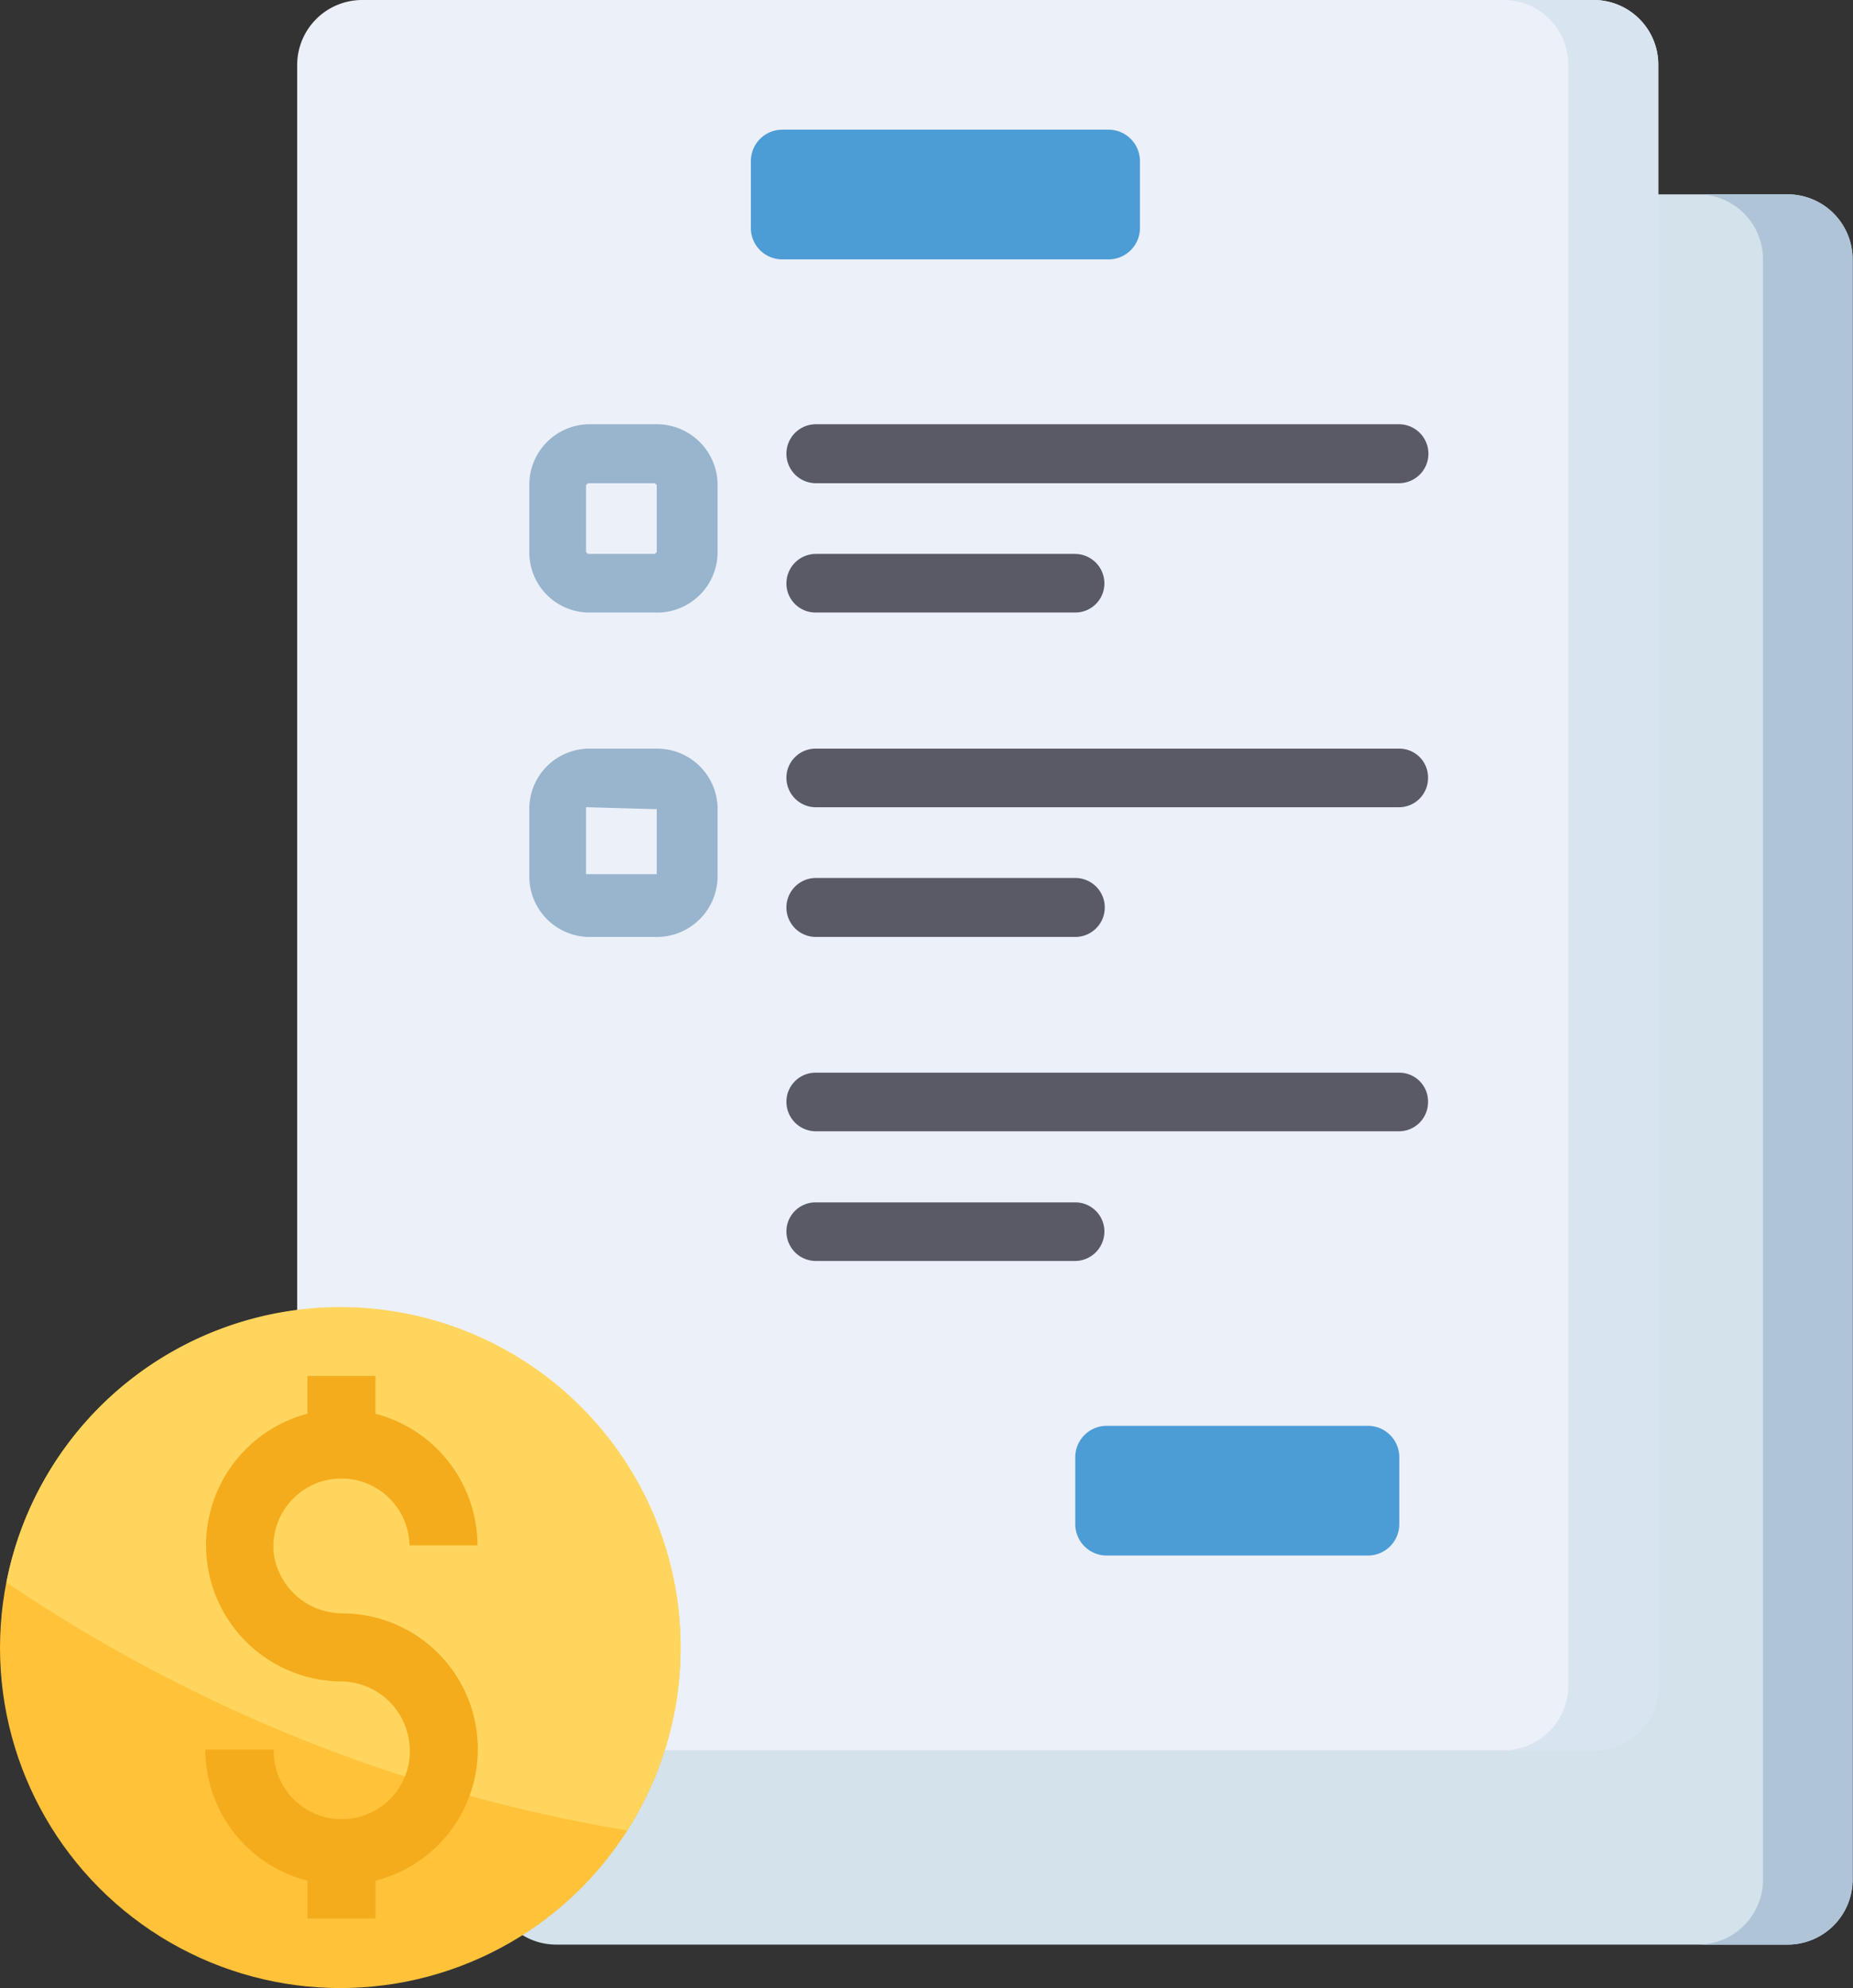
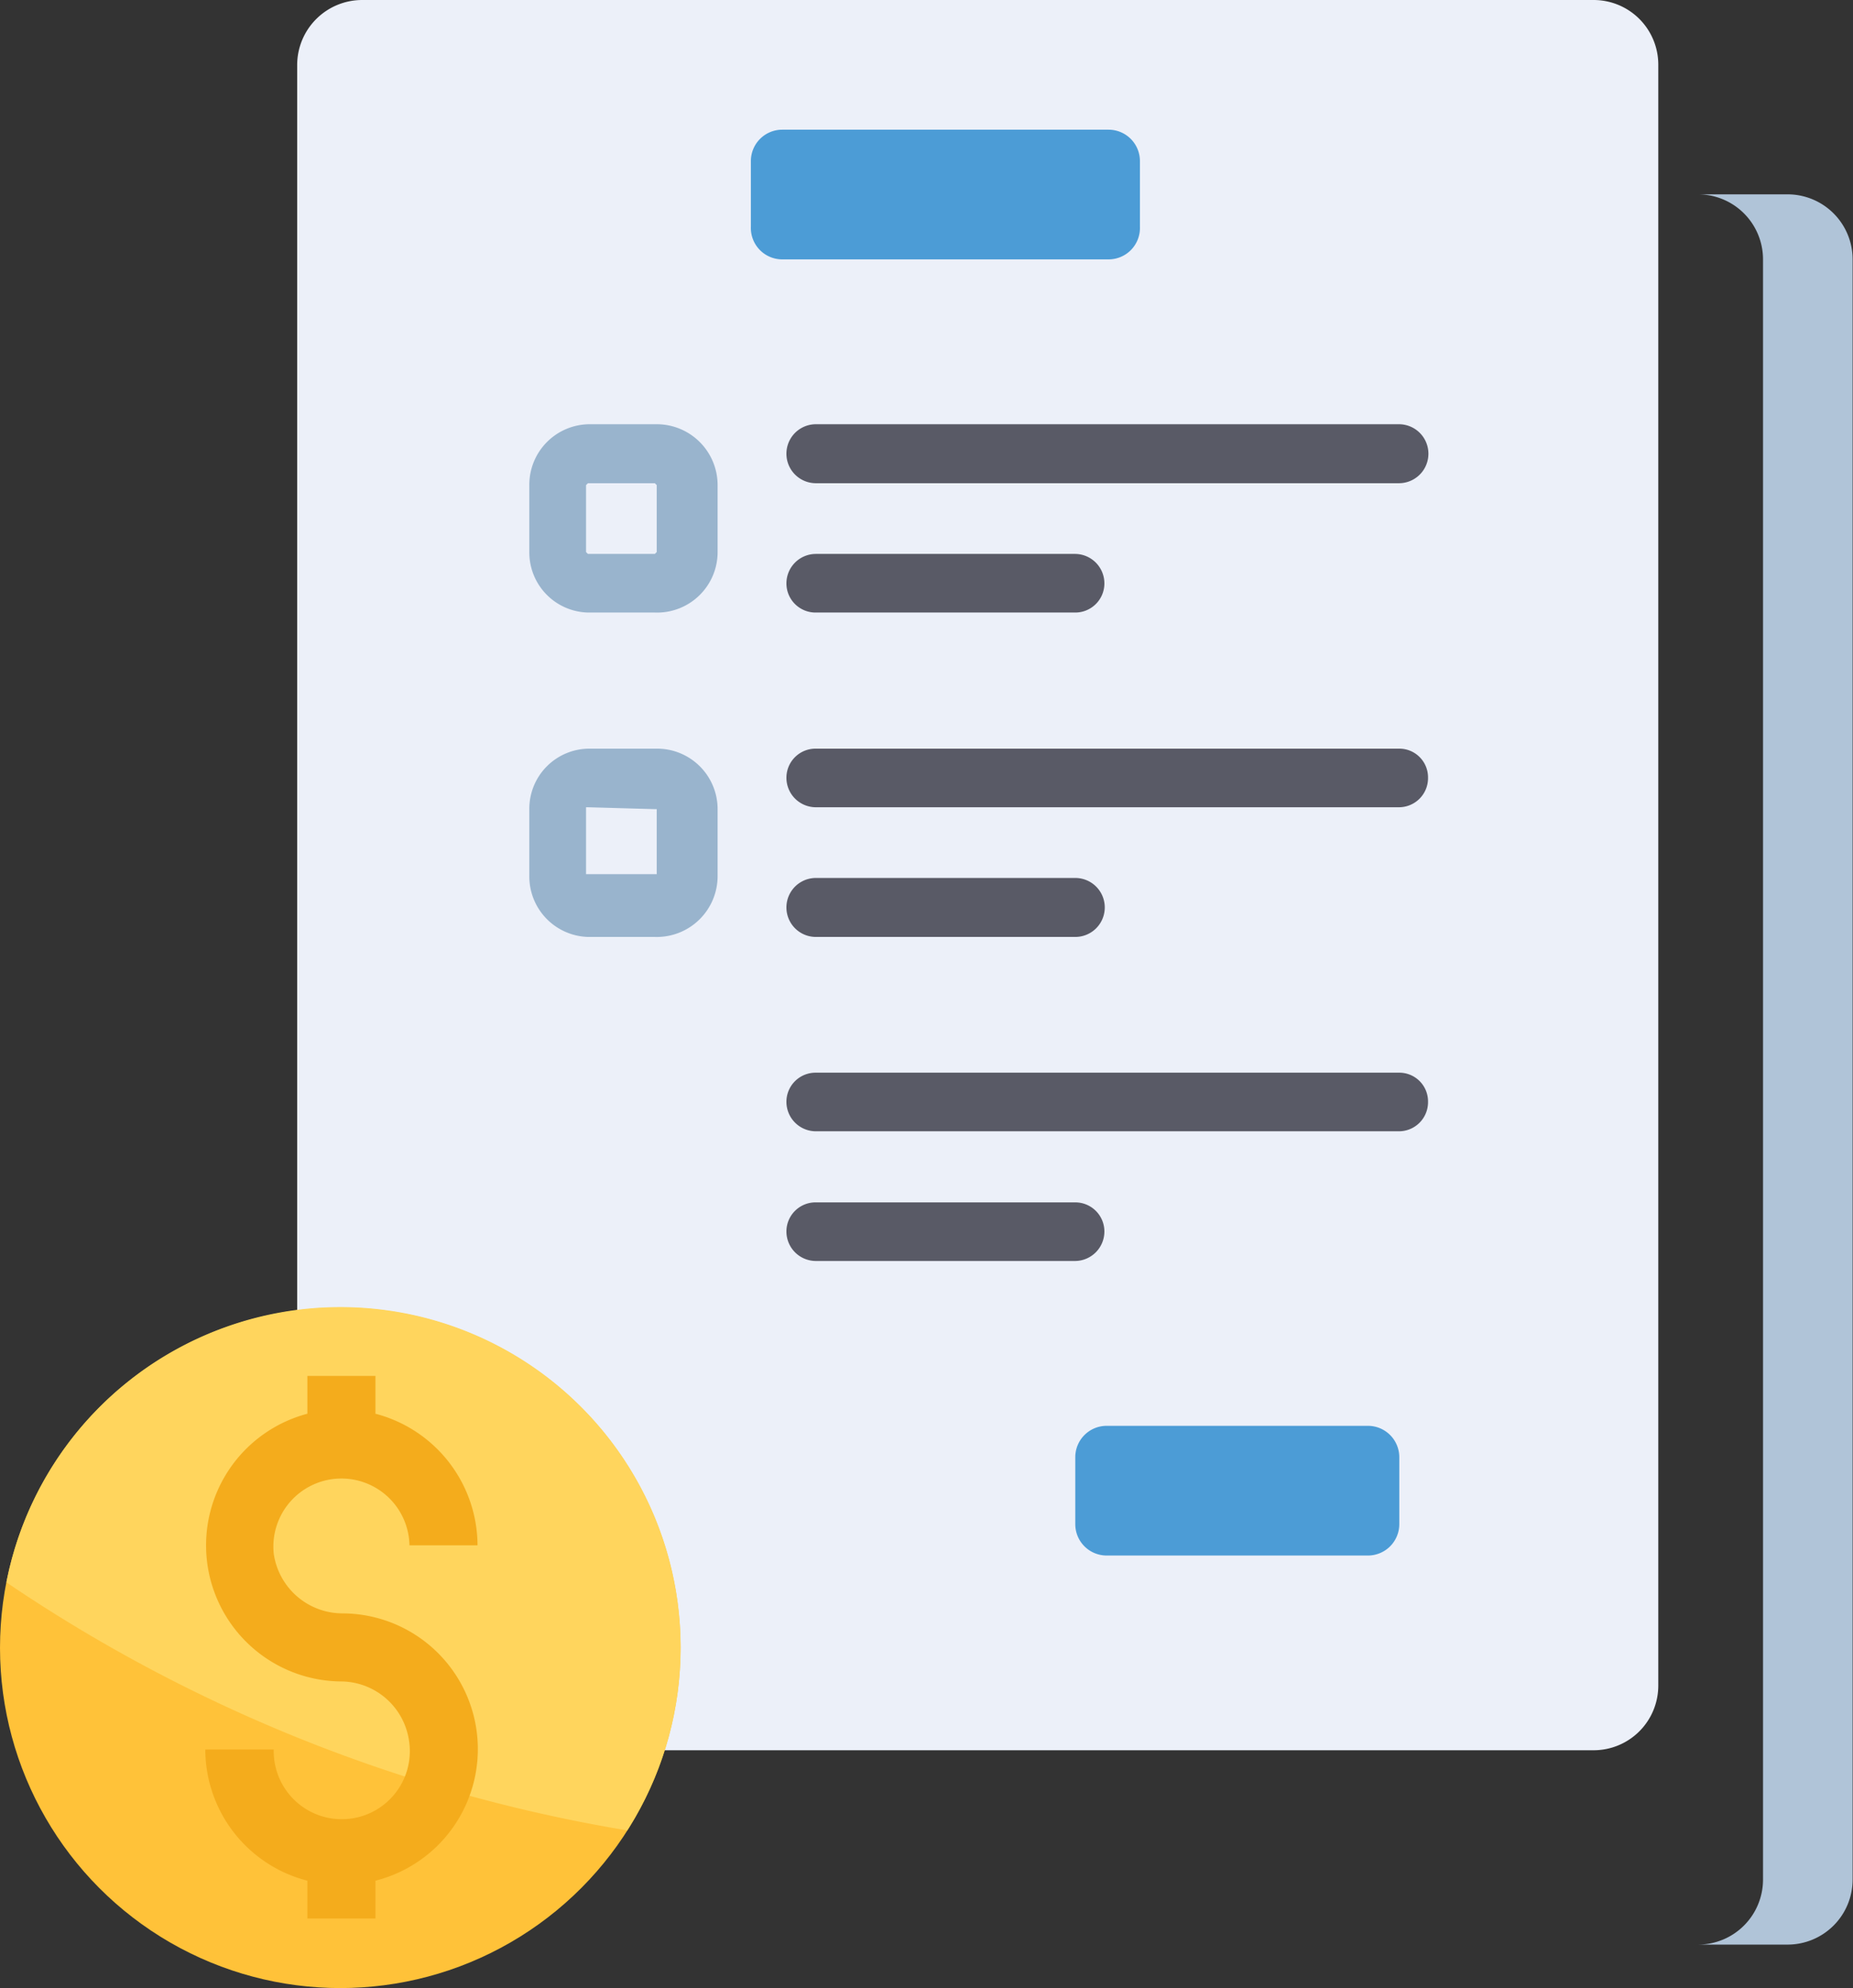
<svg xmlns="http://www.w3.org/2000/svg" viewBox="0 0 49.01 52.58">
  <rect x="0" y="0" width="49.01" height="52.58" fill="#333333" stroke="none" />
  <defs>
    <style>.cls-1{fill:#d3e2eb;}.cls-2{fill:#ecf0f9;}.cls-3{fill:#d8e4f0;}.cls-4{fill:#b0c4d8;}.cls-5{fill:#4c9cd6;}.cls-6{fill:#595a66;}.cls-7{fill:#99b4cd;}.cls-8{fill:#ffc239;}.cls-9{fill:#ffd55d;}.cls-10{fill:#f4ac1c;}</style>
  </defs>
  <title>contract</title>
  <g id="Layer_2" data-name="Layer 2">
    <g id="Design">
      <g id="Pricing_Options" data-name="Pricing Options">
        <g id="Retainer_Contract" data-name="Retainer / Contract">
-           <path class="cls-1" d="M13,46.29v3.42a1.71,1.71,0,0,0,1.71,1.72H47.29A1.72,1.72,0,0,0,49,49.71V6.86a1.72,1.72,0,0,0-1.72-1.72H43.86Z" />
          <path class="cls-2" d="M7.86,44.57a1.72,1.72,0,0,0,1.72,1.72H42.15a1.71,1.71,0,0,0,1.71-1.72V1.71A1.71,1.71,0,0,0,42.15,0H9.58A1.72,1.72,0,0,0,7.86,1.71V44.57Z" />
-           <path class="cls-3" d="M42.15,0H39.77a1.71,1.71,0,0,1,1.71,1.71V44.57a1.71,1.71,0,0,1-1.71,1.72h2.38a1.71,1.71,0,0,0,1.71-1.72V1.71A1.71,1.71,0,0,0,42.15,0Z" />
          <path class="cls-4" d="M47.29,5.14H44.91a1.72,1.72,0,0,1,1.72,1.72V49.71a1.72,1.72,0,0,1-1.72,1.72h2.38A1.72,1.72,0,0,0,49,49.71V6.86A1.72,1.72,0,0,0,47.29,5.14Z" />
          <path class="cls-5" d="M29.32,6.86H20.69A.83.83,0,0,1,19.86,6V4.26a.83.83,0,0,1,.83-.83h8.63a.83.83,0,0,1,.83.83V6A.83.83,0,0,1,29.32,6.86Z" />
          <path class="cls-5" d="M36.18,41.14H29.26a.83.83,0,0,1-.82-.83V38.54a.83.83,0,0,1,.82-.83h6.92a.83.83,0,0,1,.83.83v1.77A.83.83,0,0,1,36.18,41.14Z" />
          <path class="cls-6" d="M37,12.78H21.58a.78.78,0,1,1,0-1.56H37a.78.78,0,0,1,0,1.56Z" />
          <path class="cls-7" d="M17.32,16.2H15.55A1.59,1.59,0,0,1,14,14.6V12.83a1.6,1.6,0,0,1,1.6-1.61h1.77a1.61,1.61,0,0,1,1.61,1.61V14.6A1.6,1.6,0,0,1,17.32,16.2Zm-1.77-3.42a0,0,0,0,0-.05.05V14.6a0,0,0,0,0,.05.05h1.77a0,0,0,0,0,.05-.05V12.83a0,0,0,0,0-.05-.05Z" />
          <path class="cls-6" d="M28.44,16.2H21.58a.77.77,0,0,1-.78-.77.78.78,0,0,1,.78-.78h6.86a.78.78,0,0,1,.77.78A.77.77,0,0,1,28.44,16.2Z" />
          <path class="cls-6" d="M37,21.35H21.58a.78.78,0,0,1-.78-.78.77.77,0,0,1,.78-.77H37a.76.76,0,0,1,.77.77A.77.77,0,0,1,37,21.35Z" />
          <path class="cls-7" d="M17.32,24.78H15.55A1.6,1.6,0,0,1,14,23.17V21.4a1.59,1.59,0,0,1,1.6-1.6h1.77a1.6,1.6,0,0,1,1.61,1.6v1.77A1.61,1.61,0,0,1,17.32,24.78Zm-1.77-3.43a0,0,0,0,0-.05,0v1.77a0,0,0,0,0,.05,0h1.77a0,0,0,0,0,.05,0V21.4a0,0,0,0,0-.05,0Z" />
          <path class="cls-6" d="M28.44,24.78H21.58a.78.78,0,0,1,0-1.56h6.86a.78.78,0,0,1,0,1.56Z" />
          <path class="cls-6" d="M37,29.92H21.58a.78.78,0,0,1-.78-.78.77.77,0,0,1,.78-.77H37a.76.76,0,0,1,.77.77A.77.77,0,0,1,37,29.92Z" />
          <path class="cls-6" d="M28.44,33.35H21.58a.78.78,0,0,1-.78-.78.77.77,0,0,1,.78-.77h6.86a.77.77,0,0,1,.77.77A.78.78,0,0,1,28.44,33.35Z" />
          <circle class="cls-8" cx="9" cy="43.58" r="9" />
          <path class="cls-9" d="M9,34.57A9,9,0,0,0,.17,41.85a41.32,41.32,0,0,0,16.42,6.56A9,9,0,0,0,9,34.57Z" />
          <path class="cls-10" d="M9.07,42.67a1.84,1.84,0,0,1-1.83-1.58,1.8,1.8,0,1,1,3.59-.22h1.8a3.61,3.61,0,0,0-2.7-3.48v-1H8.13v1A3.6,3.6,0,0,0,9,44.47a1.83,1.83,0,0,1,1.82,1.58,1.8,1.8,0,1,1-3.58.22H5.43a3.59,3.59,0,0,0,2.7,3.47v1h1.8v-1a3.59,3.59,0,0,0-.86-7.07Z" />
        </g>
      </g>
    </g>
  </g>
</svg>